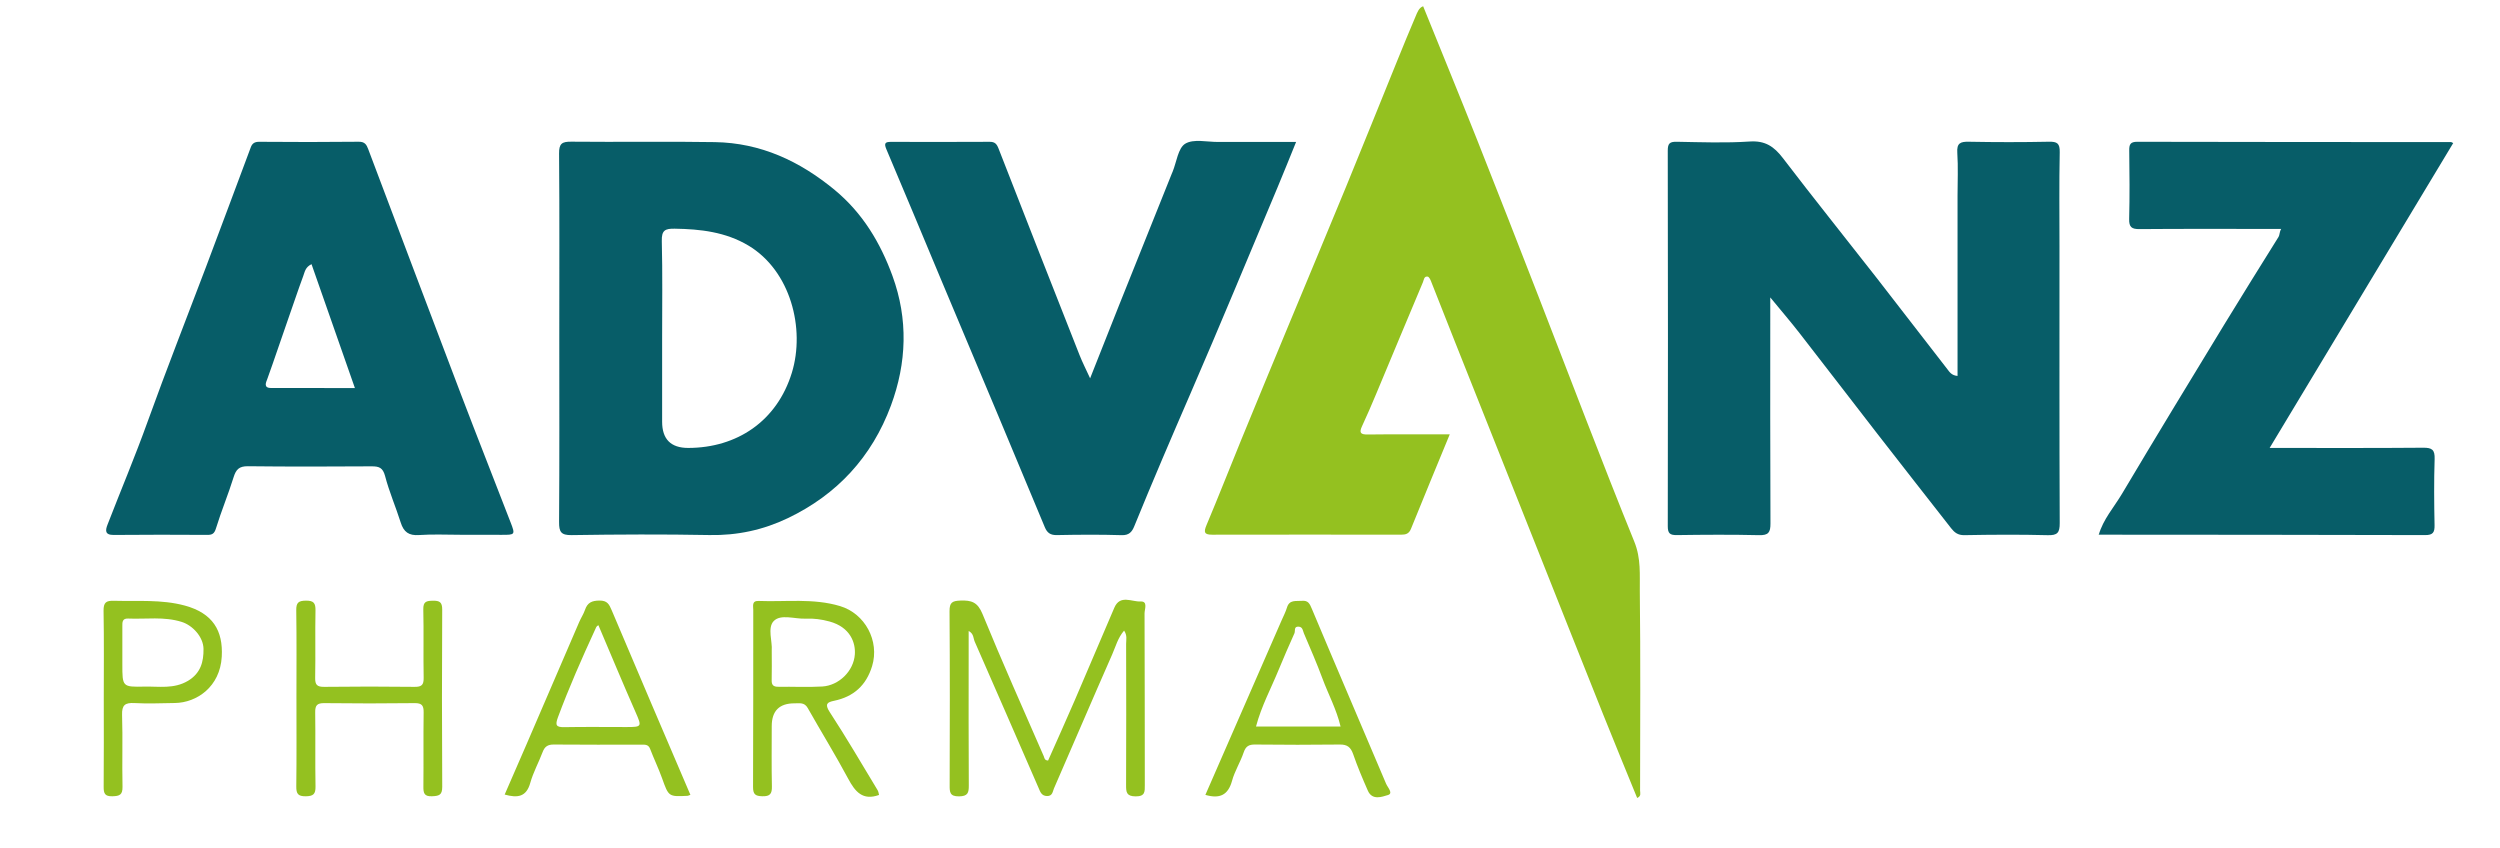
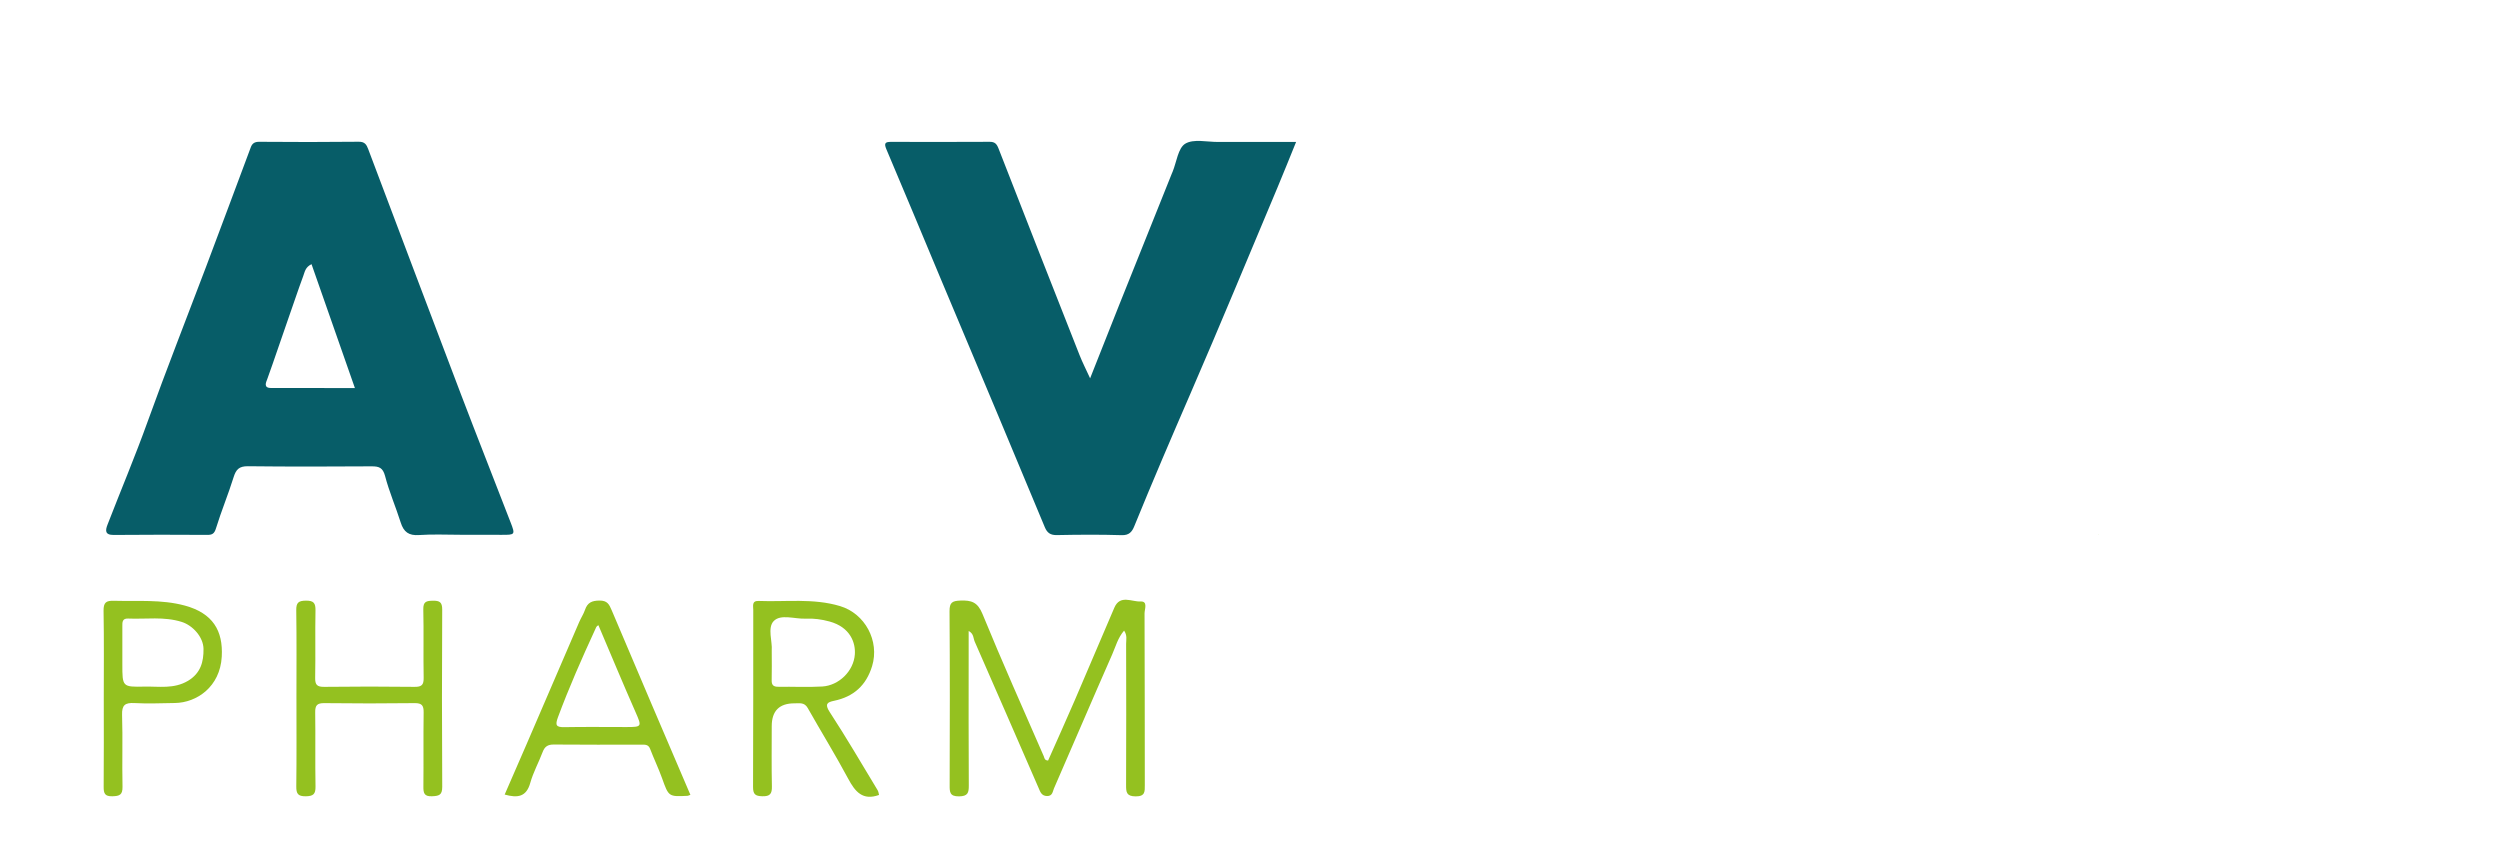
<svg xmlns="http://www.w3.org/2000/svg" id="Capa_1" viewBox="0 0 305.771 103.66">
  <defs>
    <style>.cls-1{fill:#075d68;}.cls-2{fill:#94c120;}</style>
  </defs>
-   <path class="cls-2" d="m174.064.766c2.206,5.453,4.435,10.884,6.602,16.34,2.538,6.392,5.034,12.8,7.527,19.21,3.884,9.984,7.665,20.01,11.696,29.934.842,2.074.649,4.059.673,6.074.097,8.124.044,16.25.034,24.375,0,.286.176.669-.358.9-1.387-3.404-2.787-6.789-4.147-10.19-2.757-6.895-5.49-13.799-8.235-20.7-3.305-8.309-6.612-16.617-9.914-24.928-.984-2.475-1.95-4.958-2.936-7.432-.08-.2-.234-.492-.39-.518-.455-.075-.466.415-.572.665-1.926,4.557-3.819,9.127-5.731,13.69-.553,1.32-1.118,2.637-1.723,3.934-.372.798-.205,1.035.693,1.023,3.303-.042,6.606-.017,10.032-.017-1.61,3.911-3.197,7.728-4.745,11.561-.247.611-.645.71-1.207.709-7.695-.008-15.39-.012-23.085.003-.985.002-1.085-.29-.712-1.175,1.451-3.443,2.809-6.924,4.226-10.381,1.907-4.652,3.833-9.297,5.759-13.941,2.341-5.645,4.707-11.279,7.031-16.932,2.115-5.145,4.183-10.309,6.278-15.462.747-1.837,1.495-3.674,2.276-5.497.214-.5.403-1.066.928-1.247Z" />
-   <path class="cls-1" d="m239.424,45.976v-22.047c0-1.748.086-3.502-.03-5.242-.079-1.183.372-1.372,1.418-1.351,3.257.062,6.516.065,9.773-.002,1.024-.021,1.359.191,1.337,1.293-.078,3.825-.03,7.653-.03,11.48,0,11.292-.019,22.584.029,33.876.005,1.178-.279,1.506-1.468,1.475-3.397-.087-6.799-.067-10.197-.003-.785.015-1.212-.33-1.621-.853-3.017-3.857-6.04-7.71-9.043-11.578-3.171-4.084-6.311-8.193-9.488-12.273-1.099-1.412-2.266-2.77-3.585-4.374v1.571c0,8.693-.019,17.387.024,26.08.005,1.088-.243,1.455-1.389,1.428-3.351-.079-6.704-.056-10.056-.009-.859.012-1.116-.212-1.114-1.1.028-15.308.028-30.616-.002-45.923-.002-.896.25-1.099,1.106-1.084,2.974.053,5.959.166,8.92-.032,1.886-.126,2.972.611,4.048,2.02,3.76,4.922,7.641,9.752,11.453,14.634,2.898,3.713,5.754,7.459,8.653,11.171.265.34.523.791,1.261.846Z" />
-   <path class="cls-1" d="m109.162,33.759c-1.483-4.066-3.649-7.689-7.06-10.516-4.285-3.543-9.066-5.768-14.662-5.861-5.854-.099-11.709.007-17.563-.053-1.146-.013-1.51.232-1.497,1.45.06,7.464.026,14.927.026,22.391,0,7.563.027,15.119-.026,22.682-.007,1.199.232,1.616,1.536,1.596,5.622-.086,11.238-.113,16.854-.007,3.397.066,6.596-.629,9.603-2.073,6.013-2.881,10.258-7.483,12.589-13.748,1.947-5.245,2.126-10.576.199-15.861Zm-12.311,11.828c-1.821,5.934-6.728,9.192-12.675,9.199q-3.192,0-3.192-3.205v-10.199c0-3.967.059-7.934-.04-11.901-.033-1.318.404-1.53,1.583-1.51,3.159.046,6.232.404,9.007,2.06,5.172,3.093,6.967,10.172,5.318,15.556Z" />
  <path class="cls-1" d="m62.447,63.885c-2.007-5.212-4.066-10.397-6.053-15.616-3.808-10-7.576-20.013-11.358-30.026-.205-.55-.417-.914-1.152-.907-4.06.046-8.119.04-12.172.007-.576-.007-.868.205-1.04.676-1.828,4.881-3.636,9.768-5.483,14.649-2.377,6.291-4.848,12.55-7.126,18.881-1.523,4.245-3.285,8.411-4.914,12.622-.252.655-.364,1.265.748,1.258,3.821-.04,7.649-.027,11.47-.007.589,0,.848-.152,1.046-.795.649-2.113,1.503-4.159,2.159-6.265.298-.954.682-1.344,1.742-1.338,5.046.059,10.099.046,15.146.013.901,0,1.364.159,1.636,1.179.503,1.934,1.311,3.788,1.914,5.695.364,1.152.987,1.622,2.245,1.53,1.689-.119,3.391-.033,5.093-.033,1.649.007,3.305,0,4.954.007,1.709.007,1.735,0,1.146-1.53Zm-29.298-16.43c-.967,0-.603-.708-.457-1.099.881-2.43,1.689-4.894,2.55-7.331.623-1.748,1.199-3.523,1.848-5.265.192-.517.252-1.086,1.013-1.45,1.768,5.059,3.51,10.033,5.305,15.152-3.503,0-6.881,0-10.258-.007Z" />
-   <path class="cls-1" d="m256.691,65.42c.543-1.905,1.868-3.376,2.851-5.03,4.11-6.914,8.295-13.783,12.477-20.653,2.195-3.607,4.44-7.183,6.67-10.769.149-.24.083-.554.319-.969-.485,0-.971,0-1.456,0-5.287,0-10.574-.023-15.86.021-.97.008-1.302-.23-1.277-1.248.07-2.785.046-5.573.009-8.359-.01-.754.133-1.074.991-1.072,12.792.032,25.583.029,38.375.036.035,0,.071.032.258.122-7.459,12.389-14.911,24.765-22.451,37.287,6.422,0,12.599.028,18.774-.026,1.097-.01,1.443.253,1.405,1.388-.089,2.689-.063,5.384-.009,8.075.018.895-.19,1.225-1.155,1.223-13.311-.039-26.621-.04-39.932-.05,0,0,.009.024.009.024Z" />
  <path class="cls-1" d="m133.33,46.272c1.271-3.21,2.397-6.076,3.54-8.936,2.144-5.365,4.297-10.726,6.447-16.089.034-.084.071-.166.106-.25.487-1.186.662-2.888,1.543-3.422,1.011-.613,2.649-.208,4.014-.213,3.114-.012,6.228-.004,9.545-.004-.79,1.937-1.518,3.768-2.281,5.584-3.541,8.418-7.028,16.86-10.661,25.238-2.331,5.378-4.644,10.761-6.854,16.189-.277.681-.633,1.113-1.536,1.085-2.641-.081-5.287-.062-7.93-.009-.789.016-1.189-.277-1.474-.963-1.876-4.523-3.765-9.041-5.66-13.557-2.382-5.678-4.776-11.35-7.157-17.029-2.188-5.217-4.349-10.445-6.564-15.65-.327-.769-.099-.896.593-.894,4.013.009,8.025.016,12.038-.007.628-.004.864.24,1.088.816,3.284,8.44,6.6,16.869,9.921,25.295.335.85.756,1.667,1.282,2.815Z" />
  <path class="cls-2" d="m128.191,93.021c1.075-2.425,2.188-4.886,3.259-7.366,1.629-3.772,3.218-7.56,4.845-11.333.701-1.625,2.136-.699,3.207-.755.928-.048.483.953.486,1.459.034,6.99.016,13.981.032,20.971.002.812.059,1.416-1.121,1.407-1.122-.008-1.173-.509-1.169-1.376.026-5.762.018-11.525.005-17.287-.001-.491.159-1.019-.249-1.613-.764.887-1.033,1.957-1.455,2.913-2.401,5.45-4.74,10.928-7.121,16.387-.164.376-.167.947-.849.935-.689-.012-.839-.545-1.035-.994-2.607-5.966-5.187-11.943-7.813-17.9-.179-.407-.099-.958-.738-1.293,0,1.186,0,2.313,0,3.439,0,5.148-.018,10.297.017,15.445.006.905-.117,1.329-1.192,1.343-1.142.015-1.152-.521-1.149-1.37.022-7.085.039-14.17-.015-21.255-.008-1.093.32-1.285,1.341-1.324,1.347-.051,2.1.203,2.683,1.625,2.398,5.853,4.977,11.631,7.507,17.43.077.176.069.495.524.511Z" />
  <path class="cls-2" d="m107.335,96.64c-1.934-3.199-3.821-6.437-5.867-9.569-.642-.987-.252-1.192.543-1.358,2.397-.497,3.934-1.881,4.656-4.245.934-3.086-.874-6.424-3.921-7.338-3.285-.987-6.629-.497-9.954-.629-.868-.033-.662.616-.662,1.093-.007,7.225.007,14.45-.026,21.675,0,.881.278,1.099,1.126,1.119.947.027,1.199-.292,1.179-1.205-.053-2.45-.02-4.907-.02-7.364q0-2.815,2.808-2.795c.583,0,1.185-.146,1.589.563,1.636,2.894,3.384,5.729,4.954,8.656.854,1.596,1.775,2.708,3.775,1.987-.046-.159-.066-.404-.179-.589Zm-12.132-12.642c-.609.007-.841-.205-.821-.821.033-1.126.007-2.258.007-3.622.099-1.073-.55-2.768.238-3.589.861-.901,2.583-.238,3.927-.298.974-.046,1.927.08,2.894.344,2.576.702,3.212,2.636,3.106,4.033-.146,2.04-1.954,3.801-3.987,3.921-1.781.106-3.576.007-5.364.033Z" />
  <path class="cls-2" d="m74.818,74.646c-.311-.735-.536-1.199-1.497-1.192-.934.006-1.47.252-1.768,1.132-.179.523-.497.993-.715,1.503-2.159,5.006-4.311,10.013-6.47,15.02-.868,2.013-1.748,4.026-2.642,6.073,1.603.45,2.656.278,3.132-1.43.364-1.298,1.033-2.503,1.51-3.768.252-.669.629-.927,1.364-.921,3.589.033,7.172.02,10.762.013.437,0,.815-.013,1.02.517.457,1.199,1.02,2.364,1.457,3.576.815,2.278.795,2.285,3.139,2.166.046,0,.086-.033.331-.119-3.232-7.556-6.45-15.053-9.622-22.569Zm1.868,14.278c-2.55,0-5.099-.033-7.642.013-1.04.02-1.159-.238-.801-1.212,1.351-3.636,2.914-7.179,4.536-10.702.099-.219.152-.444.411-.556,1.53,3.589,3.013,7.166,4.576,10.708.735,1.676.742,1.748-1.079,1.748Z" />
-   <path class="cls-2" d="m169.539,95.878c-3.02-7.132-6.079-14.245-9.079-21.391-.272-.649-.45-1.066-1.225-1-.722.066-1.536-.185-1.834.841-.159.523-.417,1.02-.642,1.53-3.106,7.113-6.212,14.225-9.331,21.364,1.755.51,2.775.027,3.258-1.709.324-1.199,1.026-2.298,1.424-3.483.258-.768.649-.98,1.424-.967,3.444.04,6.894.04,10.338,0,.907-.013,1.331.324,1.629,1.172.523,1.517,1.152,3,1.801,4.477.536,1.212,1.715.748,2.45.53.689-.199-.026-.927-.212-1.364Zm-15.92-7.013c.656-2.49,1.848-4.682,2.781-6.967.616-1.49,1.258-2.974,1.921-4.444.126-.285-.113-.861.53-.808.497.04.497.523.629.821.788,1.848,1.589,3.689,2.285,5.569.709,1.907,1.695,3.709,2.199,5.828h-10.344Z" />
  <path class="cls-2" d="m36.257,85.412c0-3.589.033-7.179-.022-10.768-.014-.943.277-1.172,1.186-1.18.95-.009,1.184.303,1.166,1.209-.054,2.738.014,5.479-.039,8.217-.017.873.237,1.129,1.112,1.118,3.681-.045,7.363-.045,11.044,0,.873.011,1.129-.243,1.113-1.117-.053-2.785.023-5.574-.043-8.359-.023-.959.384-1.047,1.168-1.059.83-.013,1.148.177,1.144,1.091-.037,7.226-.042,14.452.003,21.678.006,1.022-.417,1.11-1.251,1.146-.96.042-1.062-.396-1.053-1.181.033-3.022-.013-6.046.03-9.068.012-.845-.21-1.152-1.104-1.141-3.681.046-7.363.045-11.044,0-.878-.01-1.128.269-1.115,1.129.045,3.022-.017,6.046.038,9.067.017.933-.272,1.185-1.191,1.197-.96.013-1.171-.32-1.16-1.215.045-3.589.019-7.179.019-10.768Z" />
  <path class="cls-2" d="m22.593,74.064c-2.841-.768-5.755-.503-8.649-.583-.967-.033-1.291.205-1.278,1.232.066,3.583.026,7.172.026,10.755s.02,7.179-.013,10.762c-.007.815.146,1.185,1.073,1.159.868-.02,1.252-.172,1.232-1.166-.066-2.921.04-5.854-.053-8.775-.04-1.225.371-1.517,1.517-1.457,1.642.093,3.298.013,4.947-.007,2.669-.04,5.523-1.98,5.728-5.669.179-3.185-1.099-5.318-4.53-6.252Zm.391,9.212c-1.722,1.02-3.543.662-5.331.702-2.689.06-2.689.013-2.689-2.722v-4.662c-.007-.497-.007-.967.695-.94,2.192.093,4.404-.271,6.563.411,1.358.424,2.656,1.861,2.669,3.305.02,1.569-.344,2.973-1.907,3.907Z" />
  <polygon class="cls-2" points="256.691 65.42 256.682 65.396 256.599 65.401 256.691 65.42" />
</svg>